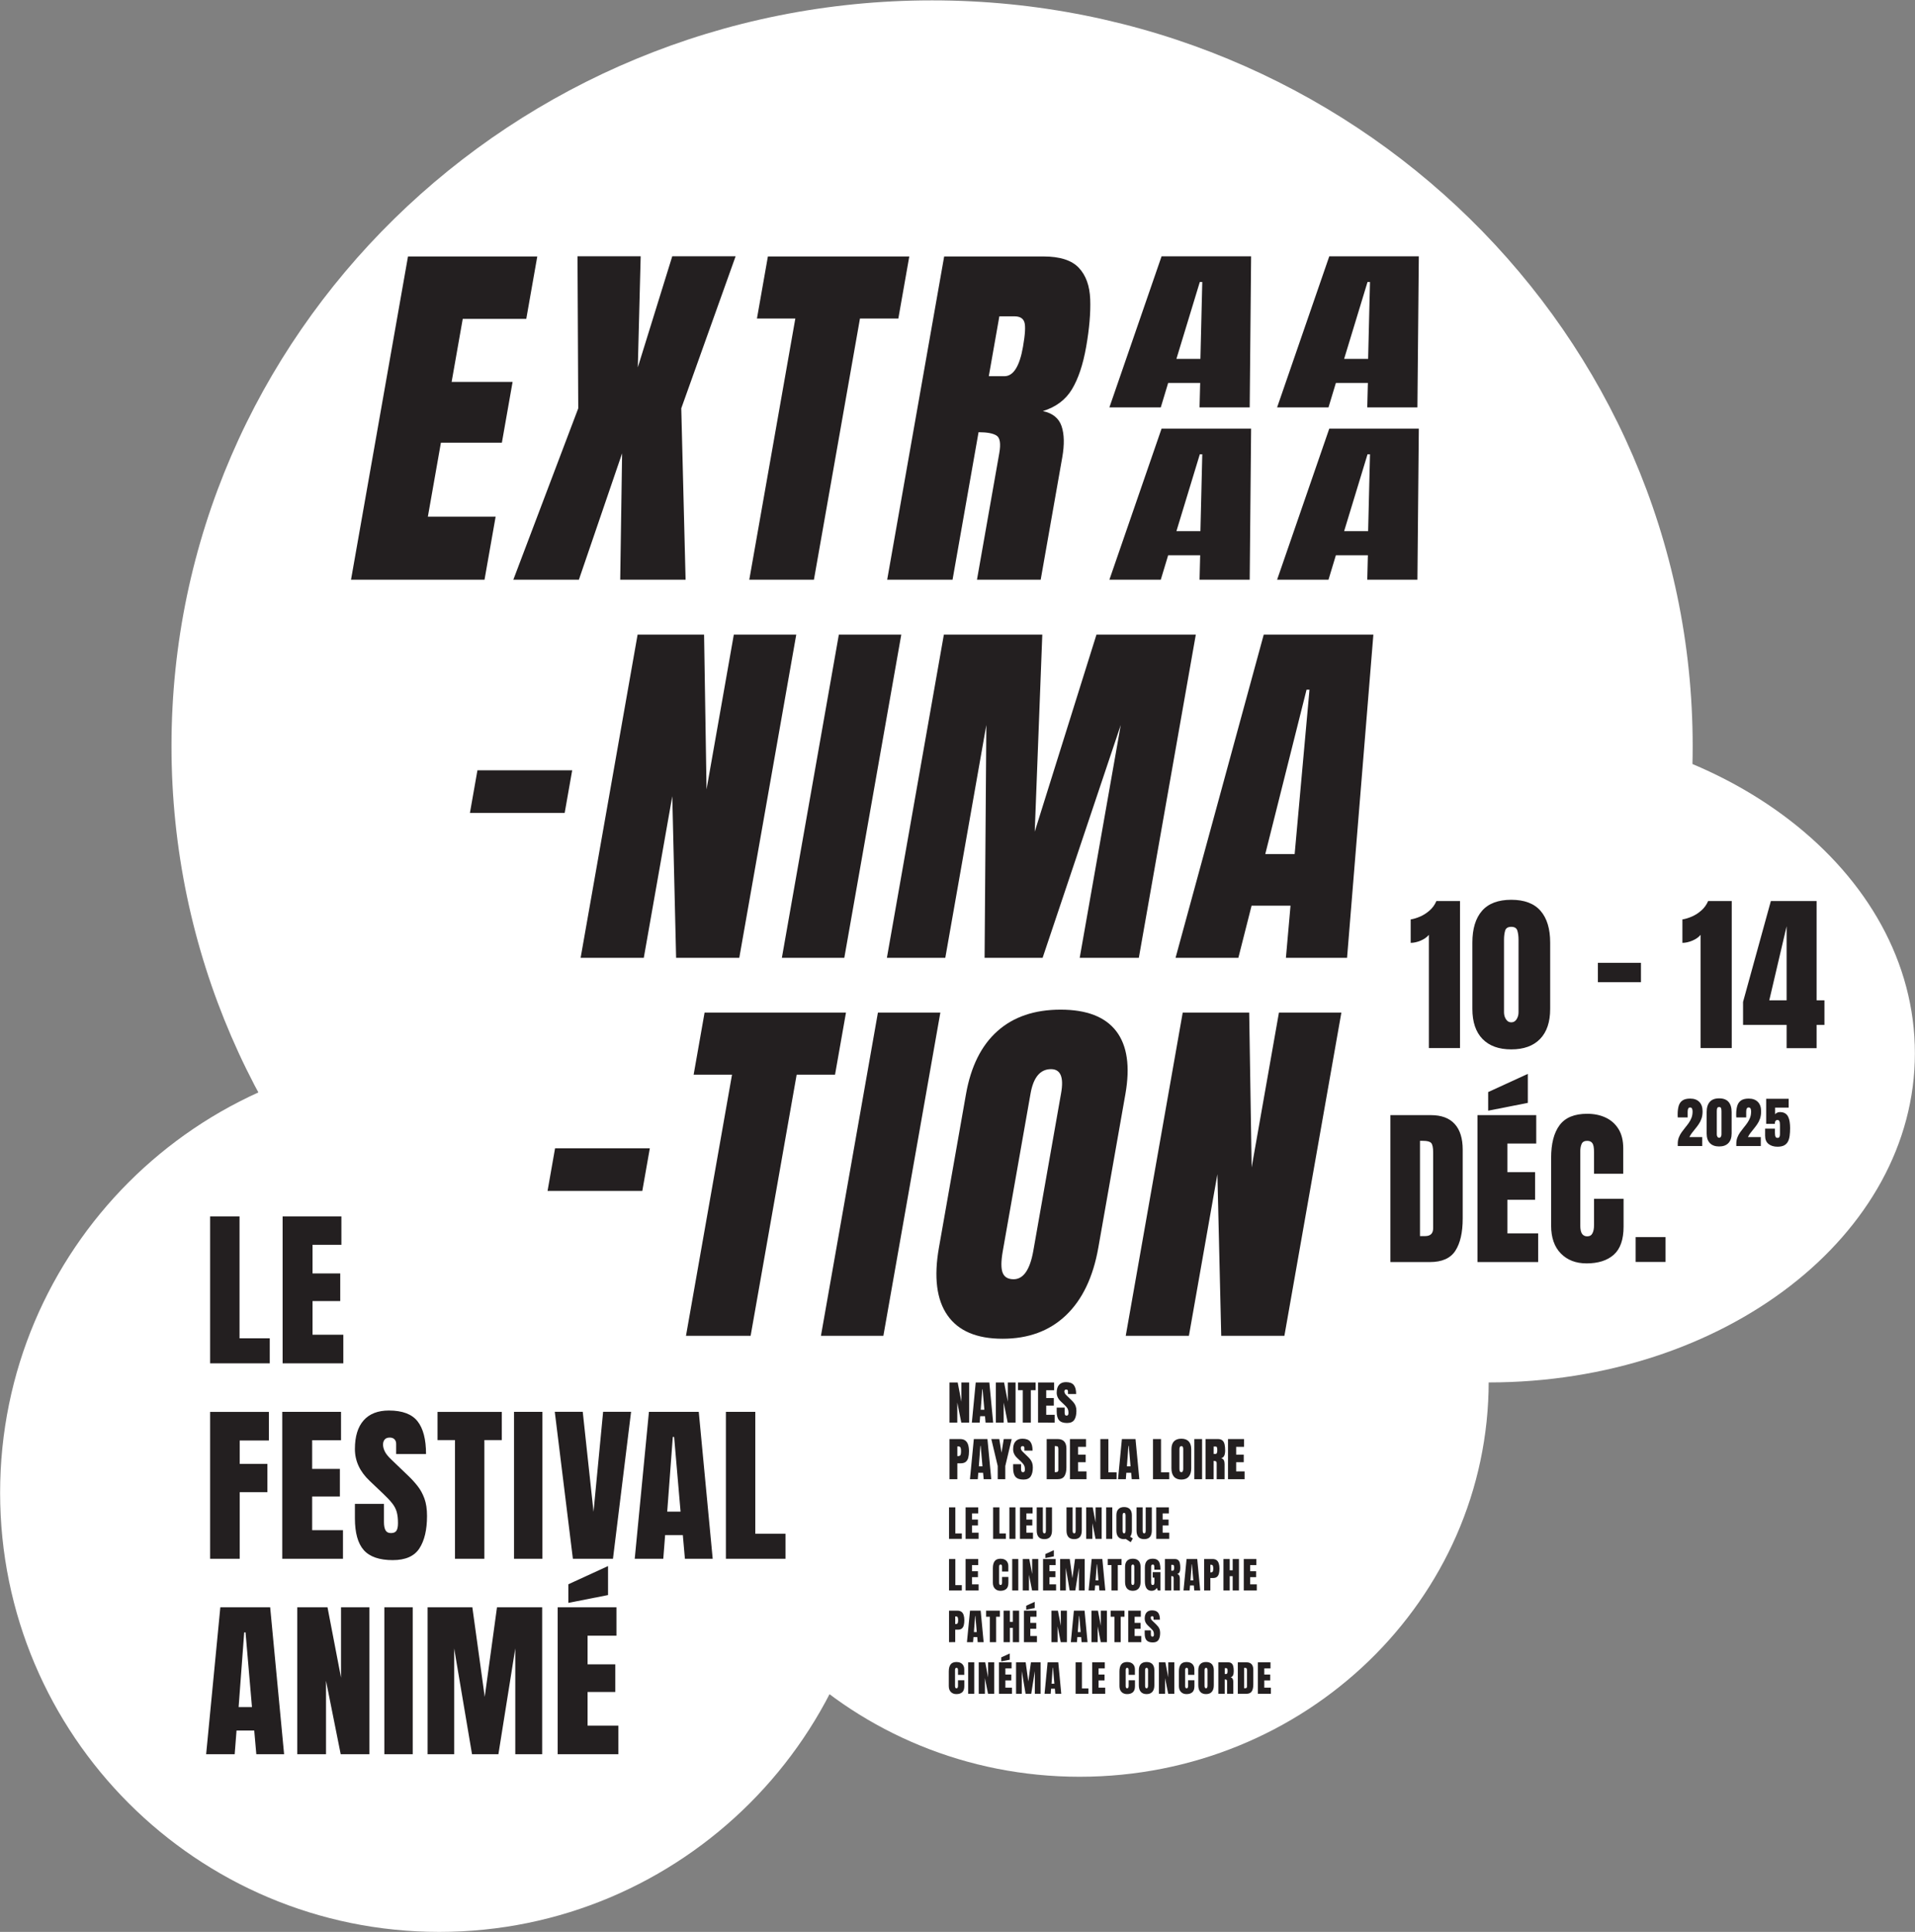
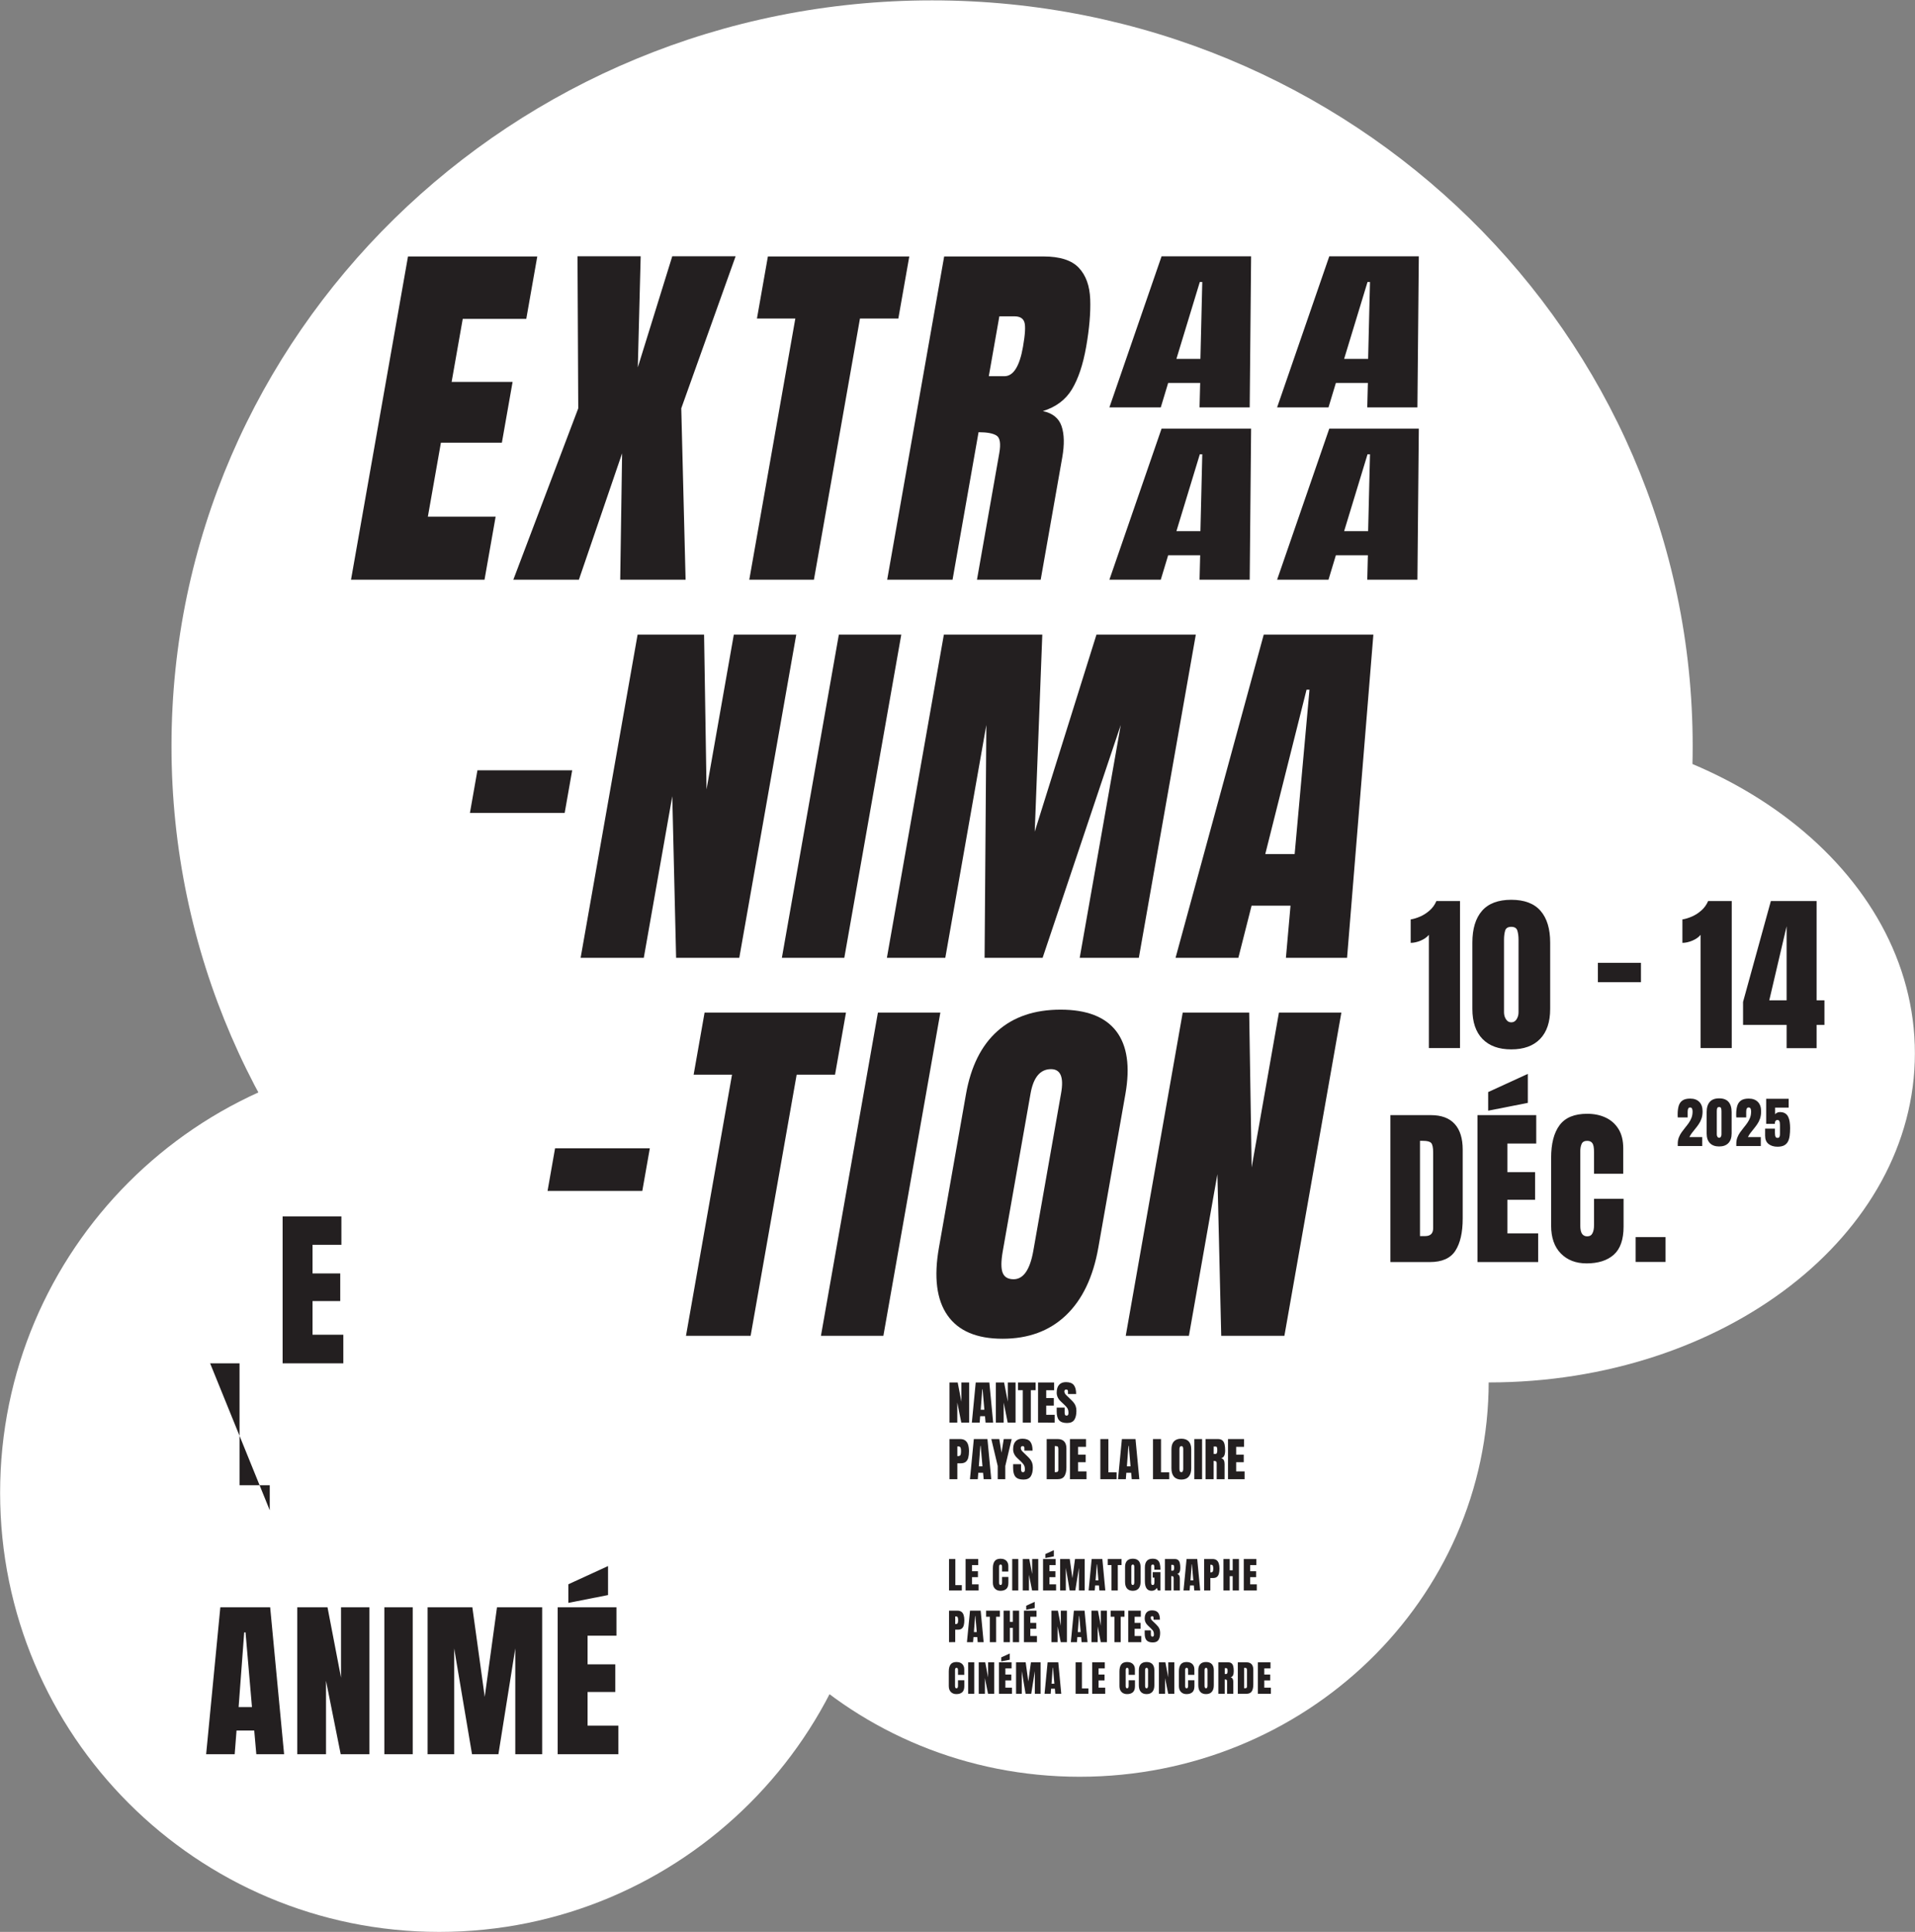
<svg xmlns="http://www.w3.org/2000/svg" xmlns:ns1="http://sodipodi.sourceforge.net/DTD/sodipodi-0.dtd" xmlns:ns2="http://www.inkscape.org/namespaces/inkscape" version="1.1" id="svg1" width="1017.456" height="1026.356" viewBox="0 0 1017.456 1026.356" ns1:docname="TITRE EXTRA.pdf" ns2:export-filename="TITRE EXTRA.svg" ns2:export-xdpi="96" ns2:export-ydpi="96">
  <rect x="0" y="0" width="1017.456" height="1026.356" fill="#808080" stroke="none" />
  <defs id="defs1">
    <clipPath clipPathUnits="userSpaceOnUse" id="clipPath3">
      <path d="M 0,0 H 850.394 V 907.087 H 0 Z" transform="translate(-216.249,-68.66)" id="path3" />
    </clipPath>
    <clipPath clipPathUnits="userSpaceOnUse" id="clipPath6">
      <path d="M 0,0 H 850.394 V 907.087 H 0 Z" transform="translate(-634.474,-287.598)" id="path6" />
    </clipPath>
    <clipPath clipPathUnits="userSpaceOnUse" id="clipPath20">
      <path d="M 0,0 H 850.394 V 907.087 H 0 Z" transform="matrix(1,0,-0.176,-1,-486.818,676.101)" id="path20" />
    </clipPath>
  </defs>
  <ns1:namedview id="namedview1" pagecolor="#ffffff" bordercolor="#000000" borderopacity="0.25" ns2:showpageshadow="2" ns2:pageopacity="0.0" ns2:pagecheckerboard="0" ns2:deskcolor="#d1d1d1" showgrid="false" />
  <g id="g1" ns2:groupmode="layer" ns2:label="1" transform="translate(-54.96,-91.546)">
    <g id="g2">
      <path id="path2" d="m 0,0 c 96.666,0 175.029,78.363 175.029,175.029 0,96.664 -78.363,175.028 -175.029,175.028 -96.666,0 -175.029,-78.364 -175.029,-175.028 C -175.029,78.363 -96.666,0 0,0" style="fill:#ffffff;fill-opacity:1;fill-rule:nonzero;stroke:none" transform="matrix(1.333,0,0,-1.333,288.332,1117.902)" clip-path="url(#clipPath3)" />
    </g>
    <path id="path4" d="M 0,0 C 167.429,0 303.157,133.062 303.157,297.199 303.157,461.34 167.429,594.4 0,594.4 -167.429,594.4 -303.156,461.34 -303.156,297.199 -303.156,133.062 -167.429,0 0,0" style="fill:#ffffff;fill-opacity:1;fill-rule:nonzero;stroke:none" transform="matrix(1.333,0,0,-1.333,550.183,884.08)" />
    <g id="g5">
      <path id="path5" d="m 0,0 c 93.799,0 169.838,58.738 169.838,131.195 0,72.457 -76.039,131.196 -169.838,131.196 -93.799,0 -169.838,-58.739 -169.838,-131.196 C -169.838,58.738 -93.799,0 0,0" style="fill:#ffffff;fill-opacity:1;fill-rule:nonzero;stroke:none" transform="matrix(1.333,0,0,-1.333,845.965,825.986)" clip-path="url(#clipPath6)" />
    </g>
    <g id="g6">
      <path id="path7" d="m 0,0 c 90.044,0 163.039,70.576 163.039,157.637 0,87.06 -72.995,157.636 -163.039,157.636 -90.044,0 -163.039,-70.576 -163.039,-157.636 C -163.039,70.576 -90.044,0 0,0" style="fill:#ffffff;fill-opacity:1;fill-rule:nonzero;stroke:none" transform="matrix(1.333,0,0,-1.333,628.581,1035.48)" />
    </g>
    <g id="g7">
      <path id="path8" d="M 8.086,4.421875e-4 V -45.117 c -0.797,0.955 -1.896,1.723 -3.293,2.309 -1.4,0.586 -2.719,0.879 -3.961,0.879 v -9.34 c 1.172,-0.179 2.432,-0.562 3.785,-1.148 1.359,-0.592 2.619,-1.406 3.785,-2.438 1.163,-1.031 2.057,-2.276 2.684,-3.738 h 9.41 V 4.421875e-4 Z M 40.928,0.528 c -4.945,0 -8.766,-1.383 -11.461,-4.148 C 26.771,-6.392 25.424,-10.388 25.424,-15.609 v -26.414 c 0,-5.499 1.277,-9.718 3.832,-12.656 2.561,-2.944 6.451,-4.418 11.672,-4.418 5.232,0 9.123,1.474 11.672,4.418 2.555,2.938 3.832,7.157 3.832,12.656 v 26.414 c 0,5.221 -1.345,9.217 -4.031,11.988 -2.681,2.766 -6.504,4.148 -11.473,4.148 z m 0,-10.781 c 0.905,0 1.611,-0.41 2.121,-1.23 0.516,-0.82 0.773,-1.737 0.773,-2.754 v -28.922 c 0,-1.374 -0.152,-2.578 -0.457,-3.609 -0.299,-1.031 -1.11,-1.547 -2.438,-1.547 -1.336,0 -2.153,0.516 -2.449,1.547 -0.299,1.031 -0.445,2.235 -0.445,3.609 v 28.922 c 0,1.017 0.258,1.934 0.773,2.754 0.521,0.82 1.23,1.23 2.121,1.23 z m 0,0" style="fill:#231f20;fill-opacity:1;fill-rule:nonzero;stroke:none" aria-label=" 10 " transform="matrix(1.333,0,0,1.333,803.356,648.347)" />
    </g>
    <g id="g8">
      <path id="path9" d="m 1.991,-26.25 v -7.723 H 19.159 v 7.723 z m 0,0" style="fill:#231f20;fill-opacity:1;fill-rule:nonzero;stroke:none" aria-label="- " transform="matrix(1.333,0,0,1.333,901.278,648.347)" />
    </g>
    <g id="g9">
      <path id="path10" d="M 8.087,4.421875e-4 V -45.117 c -0.797,0.955 -1.896,1.723 -3.293,2.309 -1.4,0.586 -2.719,0.879 -3.961,0.879 v -9.34 c 1.172,-0.179 2.432,-0.562 3.785,-1.148 1.359,-0.592 2.619,-1.406 3.785,-2.438 1.163,-1.031 2.057,-2.276 2.684,-3.738 h 9.41 V 4.421875e-4 Z M 42.373,0.036 V -9.246 H 25.006 v -9.152 l 11.086,-40.195 h 18.234 v 39.562 h 3.117 v 9.785 H 54.326 V 0.036 Z M 35.459,-19.031 h 6.914 v -29.52 z m 0,0" style="fill:#231f20;fill-opacity:1;fill-rule:nonzero;stroke:none" aria-label="14" transform="matrix(1.333,0,0,1.333,947.726,648.347)" />
    </g>
    <g id="g10">
      <path id="path11" d="M 2.588,2.96875e-4 V -58.558 H 18.702 c 4.21,0 7.377,1.172 9.504,3.516 2.133,2.338 3.199,5.754 3.199,10.254 v 27.422 c 0,5.549 -0.973,9.829 -2.918,12.844 C 26.547,-1.506 23.155,2.96875e-4 18.303,2.96875e-4 Z M 14.377,-10.347 h 2.027 c 2.147,0 3.223,-1.043 3.223,-3.129 v -30.211 c 0,-1.951 -0.264,-3.211 -0.785,-3.773 -0.516,-0.568 -1.576,-0.855 -3.176,-0.855 H 14.377 Z M 37.288,2.96875e-4 V -58.558 h 23.426 v 11.309 H 49.206 v 11.414 h 11.051 v 11.016 H 49.206 v 13.406 h 12.281 V 2.96875e-4 Z M 41.553,-60.328 v -7.418 l 15.809,-7.254 v 11.555 z M 80.758,0.528 c -4.242,0 -7.658,-1.315 -10.242,-3.949 -2.578,-2.64 -3.867,-6.334 -3.867,-11.086 v -27.023 c 0,-5.672 1.125,-10.014 3.375,-13.031 2.25,-3.023 5.912,-4.535 10.992,-4.535 2.771,0 5.241,0.513 7.406,1.535 2.162,1.025 3.867,2.552 5.109,4.582 1.242,2.024 1.863,4.579 1.863,7.664 v 10.113 H 83.747 v -8.648 c 0,-1.758 -0.223,-2.941 -0.668,-3.551 -0.439,-0.609 -1.125,-0.914 -2.062,-0.914 -1.087,0 -1.816,0.396 -2.191,1.184 -0.375,0.791 -0.562,1.837 -0.562,3.141 v 29.32 c 0,1.617 0.237,2.76 0.715,3.422 0.475,0.665 1.154,0.996 2.039,0.996 0.999,0 1.702,-0.41 2.109,-1.23 0.413,-0.82 0.621,-1.881 0.621,-3.188 v -10.547 h 11.777 v 11.074 c 0,5.15 -1.298,8.883 -3.891,11.203 -2.596,2.314 -6.22,3.469 -10.875,3.469 z m 19.579,-0.562 V -9.949 h 11.918 v 9.914 z m 0,0" style="fill:#231f20;fill-opacity:1;fill-rule:nonzero;stroke:none" aria-label="DÉC. " transform="matrix(1.333,0,0,1.333,790.244,762.039)" />
    </g>
    <g id="g11">
      <path id="path12" d="M 0.667,-7.609375e-4 V -0.903 c 0,-0.929 0.144,-1.764 0.434,-2.508 0.287,-0.75 0.659,-1.441 1.113,-2.074 0.451,-0.639 0.932,-1.269 1.441,-1.887 0.492,-0.592 0.961,-1.207 1.406,-1.84 0.445,-0.633 0.809,-1.315 1.09,-2.051 0.281,-0.741 0.422,-1.573 0.422,-2.496 0,-0.437 -0.067,-0.812 -0.199,-1.125 -0.135,-0.319 -0.404,-0.48 -0.809,-0.48 -0.633,0 -0.949,0.56 -0.949,1.676 v 2.297 H 0.667 c -0.009,-0.164 -0.021,-0.346 -0.035,-0.551 -0.009,-0.211 -0.012,-0.41 -0.012,-0.598 0,-1.359 0.141,-2.511 0.422,-3.457 0.287,-0.943 0.791,-1.664 1.512,-2.156 0.727,-0.498 1.746,-0.75 3.059,-0.75 1.562,0 2.777,0.442 3.645,1.324 0.867,0.876 1.301,2.127 1.301,3.75 0,1.102 -0.146,2.071 -0.434,2.906 -0.281,0.829 -0.662,1.582 -1.137,2.262 -0.469,0.68 -0.984,1.359 -1.547,2.039 -0.398,0.478 -0.785,0.967 -1.16,1.465 -0.375,0.501 -0.703,1.037 -0.984,1.605 H 10.429 V -7.609375e-4 Z M 17.167,0.175 c -1.594,0 -2.824,-0.445 -3.691,-1.336 -0.861,-0.896 -1.289,-2.183 -1.289,-3.855 V -13.512 c 0,-1.764 0.41,-3.12 1.23,-4.066 0.82,-0.943 2.068,-1.418 3.75,-1.418 1.679,0 2.93,0.475 3.75,1.418 0.82,0.946 1.23,2.303 1.23,4.066 v 8.496 c 0,1.673 -0.434,2.959 -1.301,3.855 -0.861,0.891 -2.086,1.336 -3.68,1.336 z m 0,-3.469 c 0.287,0 0.516,-0.132 0.68,-0.398 0.164,-0.264 0.246,-0.562 0.246,-0.891 v -9.293 c 0,-0.437 -0.047,-0.82 -0.141,-1.148 -0.094,-0.334 -0.357,-0.504 -0.785,-0.504 -0.431,0 -0.697,0.17 -0.797,0.504 -0.094,0.328 -0.141,0.712 -0.141,1.148 v 9.293 c 0,0.328 0.082,0.627 0.246,0.891 0.17,0.267 0.401,0.398 0.691,0.398 z m 6.832,3.293 V -0.903 c 0,-0.929 0.144,-1.764 0.434,-2.508 0.287,-0.75 0.659,-1.441 1.113,-2.074 0.451,-0.639 0.932,-1.269 1.441,-1.887 0.492,-0.592 0.961,-1.207 1.406,-1.84 0.445,-0.633 0.809,-1.315 1.09,-2.051 0.281,-0.741 0.422,-1.573 0.422,-2.496 0,-0.437 -0.067,-0.812 -0.199,-1.125 -0.135,-0.319 -0.404,-0.48 -0.809,-0.48 -0.633,0 -0.949,0.56 -0.949,1.676 v 2.297 h -3.949 c -0.009,-0.164 -0.021,-0.346 -0.035,-0.551 -0.009,-0.211 -0.012,-0.41 -0.012,-0.598 0,-1.359 0.141,-2.511 0.422,-3.457 0.287,-0.943 0.791,-1.664 1.512,-2.156 0.727,-0.498 1.746,-0.75 3.059,-0.75 1.562,0 2.777,0.442 3.645,1.324 0.867,0.876 1.301,2.127 1.301,3.75 0,1.102 -0.146,2.071 -0.434,2.906 -0.281,0.829 -0.662,1.582 -1.137,2.262 -0.469,0.68 -0.984,1.359 -1.547,2.039 -0.398,0.478 -0.785,0.967 -1.16,1.465 -0.375,0.501 -0.703,1.037 -0.984,1.605 h 5.133 V -7.609375e-4 Z M 40.409,0.269 c -1.447,0 -2.631,-0.357 -3.551,-1.078 C 35.944,-1.527 35.487,-2.626 35.487,-4.102 v -2.812 h 3.914 v 1.617 c 0,0.337 0.018,0.662 0.059,0.973 0.038,0.313 0.129,0.571 0.27,0.773 0.146,0.205 0.375,0.305 0.68,0.305 0.404,0 0.671,-0.135 0.797,-0.41 0.132,-0.281 0.199,-0.633 0.199,-1.055 v -3.703 c 0,-0.305 -0.021,-0.604 -0.059,-0.902 -0.041,-0.305 -0.129,-0.554 -0.27,-0.75 -0.135,-0.202 -0.349,-0.305 -0.645,-0.305 -0.721,0 -1.078,0.516 -1.078,1.547 H 35.909 V -18.833 h 8.965 v 3.527 h -5.402 v 2.648 c 0.188,-0.226 0.437,-0.425 0.75,-0.598 0.319,-0.179 0.694,-0.27 1.125,-0.27 0.858,0 1.553,0.164 2.086,0.492 0.539,0.328 0.952,0.785 1.242,1.371 0.287,0.586 0.486,1.266 0.598,2.039 0.117,0.768 0.176,1.591 0.176,2.473 0,1.134 -0.064,2.156 -0.188,3.07 -0.117,0.908 -0.349,1.685 -0.691,2.332 -0.346,0.65 -0.853,1.148 -1.523,1.5 -0.665,0.343 -1.544,0.516 -2.637,0.516 z m 0,0" style="fill:#231f20;fill-opacity:1;fill-rule:nonzero;stroke:none" aria-label="2025" transform="matrix(1.333,0,0,1.333,945.477,700.388)" />
    </g>
    <g id="g12">
-       <path id="path13" d="M 0.55,-5.765625e-4 V -12.551 H 3.069 v 10.406 h 2.578 v 2.145 z m 6.601,0 V -12.551 h 5.027 v 2.426 H 9.705 v 2.449 h 2.367 v 2.355 H 9.705 v 2.871 h 2.637 v 2.449 z m 10.966,0 V -12.551 h 2.52 v 10.406 h 2.578 v 2.145 z m 6.492,0 V -12.551 H 27.034 V -5.765625e-4 Z m 4.216,0 V -12.551 h 5.027 v 2.426 h -2.473 v 2.449 h 2.367 v 2.355 h -2.367 v 2.871 h 2.637 V -5.765625e-4 Z M 38.548,0.117 c -1.049,0 -1.816,-0.293 -2.309,-0.879 C 35.747,-1.354 35.501,-2.221 35.501,-3.364 v -9.188 h 2.438 v 9.094 c 0,0.211 0.012,0.416 0.035,0.609 0.023,0.188 0.076,0.346 0.164,0.469 0.085,0.126 0.223,0.188 0.41,0.188 0.193,0 0.334,-0.059 0.422,-0.176 0.085,-0.123 0.135,-0.284 0.152,-0.48 0.023,-0.193 0.035,-0.398 0.035,-0.609 v -9.094 h 2.438 v 9.188 c 0,1.143 -0.246,2.01 -0.738,2.602 -0.492,0.586 -1.263,0.879 -2.309,0.879 z m 11.871,0 c -1.049,0 -1.816,-0.293 -2.309,-0.879 C 47.618,-1.354 47.372,-2.221 47.372,-3.364 v -9.188 h 2.438 v 9.094 c 0,0.211 0.012,0.416 0.035,0.609 0.023,0.188 0.076,0.346 0.164,0.469 0.085,0.126 0.223,0.188 0.41,0.188 0.193,0 0.334,-0.059 0.422,-0.176 0.085,-0.123 0.135,-0.284 0.152,-0.48 0.023,-0.193 0.035,-0.398 0.035,-0.609 v -9.094 h 2.438 v 9.188 c 0,1.143 -0.246,2.01 -0.738,2.602 -0.492,0.586 -1.263,0.879 -2.309,0.879 z M 55.229,-5.765625e-4 V -12.551 h 2.59 l 1.148,6.012 v -6.012 h 2.426 V -5.765625e-4 H 58.944 L 57.69,-6.27 v 6.27 z m 7.969,0 V -12.551 h 2.426 V -5.765625e-4 Z M 72.969,1.335 70.965,0.023 c -0.229,0.062 -0.463,0.094 -0.703,0.094 -0.979,0 -1.723,-0.287 -2.238,-0.867 C 67.508,-1.337 67.25,-2.183 67.25,-3.294 v -6.07 c 0,-1.078 0.264,-1.898 0.797,-2.461 0.53,-0.562 1.295,-0.844 2.297,-0.844 0.999,0 1.764,0.281 2.297,0.844 0.53,0.562 0.797,1.383 0.797,2.461 v 6.07 c 0,1.04 -0.234,1.857 -0.703,2.449 l 1.078,0.68 z m -2.625,-3.527 c 0.179,0 0.308,-0.064 0.387,-0.199 0.076,-0.132 0.129,-0.296 0.152,-0.492 0.023,-0.193 0.035,-0.381 0.035,-0.562 v -5.871 c 0,-0.264 -0.041,-0.504 -0.117,-0.715 -0.07,-0.211 -0.229,-0.316 -0.469,-0.316 -0.252,0 -0.416,0.105 -0.492,0.316 -0.07,0.205 -0.105,0.439 -0.105,0.703 v 5.93 c 0,0.164 0.006,0.34 0.023,0.527 0.023,0.188 0.076,0.349 0.164,0.48 0.085,0.135 0.226,0.199 0.422,0.199 z m 7.986,2.309 c -1.049,0 -1.816,-0.293 -2.309,-0.879 C 75.529,-1.354 75.283,-2.221 75.283,-3.364 v -9.188 h 2.438 v 9.094 c 0,0.211 0.012,0.416 0.035,0.609 0.023,0.188 0.076,0.346 0.164,0.469 0.085,0.126 0.223,0.188 0.41,0.188 0.193,0 0.334,-0.059 0.422,-0.176 0.085,-0.123 0.135,-0.284 0.152,-0.48 0.023,-0.193 0.035,-0.398 0.035,-0.609 v -9.094 h 2.438 v 9.188 c 0,1.143 -0.246,2.01 -0.738,2.602 -0.492,0.586 -1.263,0.879 -2.309,0.879 z M 83.14,-5.765625e-4 V -12.551 h 5.027 v 2.426 h -2.473 v 2.449 h 2.367 v 2.355 h -2.367 v 2.871 h 2.637 v 2.449 z m 0,0" style="fill:#231f20;fill-opacity:1;fill-rule:nonzero;stroke:none" aria-label="LE LIEU UNIQUE" transform="matrix(1.333,0,0,1.333,558.451,909.083)" />
-     </g>
+       </g>
    <g id="g13">
      <path id="path14" d="M 0.55,0.001 V -12.549 H 3.069 v 10.406 h 2.578 v 2.145 z m 6.601,0 V -12.549 h 5.027 v 2.426 H 9.705 v 2.449 h 2.367 v 2.355 H 9.705 v 2.871 h 2.637 v 2.449 z m 13.896,0.117 c -0.908,0 -1.638,-0.281 -2.191,-0.844 C 18.298,-1.294 18.022,-2.088 18.022,-3.104 v -5.789 c 0,-1.219 0.237,-2.15 0.715,-2.801 0.483,-0.647 1.271,-0.973 2.367,-0.973 0.592,0 1.119,0.111 1.582,0.328 0.46,0.22 0.823,0.548 1.09,0.984 0.272,0.439 0.41,0.984 0.41,1.641 v 2.168 H 21.69 v -1.852 c 0,-0.375 -0.053,-0.624 -0.152,-0.75 -0.094,-0.132 -0.24,-0.199 -0.434,-0.199 -0.234,0 -0.396,0.088 -0.48,0.258 -0.079,0.164 -0.117,0.387 -0.117,0.668 v 6.281 c 0,0.346 0.05,0.592 0.152,0.738 0.1,0.141 0.249,0.211 0.445,0.211 0.211,0 0.357,-0.085 0.445,-0.258 0.094,-0.179 0.141,-0.41 0.141,-0.691 v -2.262 h 2.52 v 2.367 c 0,1.11 -0.278,1.916 -0.832,2.414 -0.557,0.492 -1.333,0.738 -2.332,0.738 z m 4.688,-0.117 V -12.549 H 28.159 V 0.001 Z m 4.216,0 V -12.549 h 2.59 l 1.148,6.012 v -6.012 h 2.426 V 0.001 H 33.664 L 32.41,-6.268 v 6.27 z m 8.074,0 V -12.549 h 5.027 v 2.426 h -2.473 v 2.449 h 2.367 v 2.355 h -2.367 v 2.871 h 2.637 V 0.001 Z M 38.937,-12.924 v -1.594 l 3.387,-1.547 v 2.473 z M 44.835,0.001 V -12.549 h 3.832 l 1.055,7.652 1.043,-7.652 h 3.855 V 0.001 H 52.323 V -9.034 l -1.441,9.035 h -2.25 L 47.108,-9.034 v 9.035 z m 11.355,0 1.219,-12.551 h 4.254 L 62.846,0.001 H 60.479 L 60.304,-2.026 H 58.792 L 58.628,0.001 Z m 2.777,-4.031 h 1.137 l -0.551,-6.375 h -0.105 z m 6.346,4.031 V -10.135 h -1.488 v -2.414 h 5.496 v 2.414 h -1.5 V 0.001 Z m 8.496,0.117 c -1.002,0 -1.767,-0.299 -2.297,-0.902 C 70.979,-1.393 70.716,-2.272 70.716,-3.421 v -5.965 c 0,-1.069 0.261,-1.881 0.785,-2.438 0.521,-0.562 1.292,-0.844 2.309,-0.844 1.014,0 1.784,0.281 2.309,0.844 0.521,0.557 0.785,1.368 0.785,2.438 v 5.965 c 0,1.148 -0.267,2.027 -0.797,2.637 -0.533,0.604 -1.298,0.902 -2.297,0.902 z m 0.023,-2.309 c 0.375,0 0.562,-0.369 0.562,-1.113 v -6.117 c 0,-0.615 -0.185,-0.926 -0.551,-0.926 -0.422,0 -0.633,0.316 -0.633,0.949 v 6.117 c 0,0.384 0.047,0.662 0.141,0.832 0.1,0.173 0.261,0.258 0.48,0.258 z m 7.468,2.309 c -1.79,0 -2.684,-1.283 -2.684,-3.855 v -5.414 c 0,-2.344 1.025,-3.516 3.082,-3.516 0.844,0 1.491,0.173 1.945,0.516 0.451,0.337 0.762,0.832 0.926,1.488 0.17,0.65 0.258,1.441 0.258,2.379 H 82.379 v -1.113 c 0,-0.272 -0.041,-0.498 -0.117,-0.68 -0.07,-0.179 -0.22,-0.27 -0.445,-0.27 -0.299,0 -0.492,0.1 -0.586,0.293 -0.088,0.188 -0.129,0.398 -0.129,0.633 v 6.082 c 0,0.337 0.041,0.615 0.129,0.832 0.085,0.211 0.258,0.316 0.516,0.316 0.264,0 0.439,-0.105 0.527,-0.316 0.094,-0.217 0.141,-0.498 0.141,-0.844 v -1.793 h -0.68 v -2.168 h 3.07 V 0.001 H 83.797 L 83.375,-1.053 c -0.439,0.782 -1.131,1.172 -2.074,1.172 z M 86.595,0.001 V -12.549 h 3.855 c 0.639,0 1.125,0.149 1.453,0.445 0.328,0.29 0.545,0.7 0.656,1.23 0.117,0.524 0.176,1.137 0.176,1.84 0,0.688 -0.091,1.236 -0.27,1.641 -0.173,0.407 -0.498,0.688 -0.973,0.844 0.39,0.088 0.662,0.287 0.82,0.598 0.164,0.313 0.246,0.715 0.246,1.207 V 0.001 H 90.087 V -4.909 c 0,-0.366 -0.076,-0.592 -0.223,-0.68 -0.149,-0.094 -0.393,-0.141 -0.727,-0.141 v 5.73 z m 2.555,-7.898 h 0.609 c 0.343,0 0.516,-0.378 0.516,-1.137 0,-0.492 -0.041,-0.812 -0.117,-0.961 -0.07,-0.146 -0.211,-0.223 -0.422,-0.223 h -0.586 z m 4.863,7.898 1.219,-12.551 h 4.254 L 100.669,0.001 H 98.302 L 98.126,-2.026 H 96.614 L 96.45,0.001 Z M 96.79,-4.03 h 1.137 l -0.551,-6.375 h -0.105 z m 5.449,4.031 V -12.549 h 3.316 c 0.694,0 1.245,0.158 1.652,0.469 0.404,0.305 0.694,0.744 0.867,1.312 0.179,0.571 0.27,1.251 0.27,2.039 0,0.768 -0.076,1.43 -0.223,1.992 -0.141,0.562 -0.404,1.002 -0.785,1.312 -0.375,0.305 -0.911,0.457 -1.605,0.457 h -1.02 v 4.969 z m 2.473,-7.219 h 0.141 c 0.469,0 0.753,-0.129 0.855,-0.387 0.108,-0.264 0.164,-0.65 0.164,-1.16 0,-0.475 -0.056,-0.844 -0.164,-1.102 -0.103,-0.258 -0.34,-0.387 -0.715,-0.387 h -0.281 z m 5.221,7.219 V -12.549 h 2.496 v 4.488 h 1.184 v -4.488 h 2.496 V 0.001 H 113.612 V -5.694 h -1.184 v 5.695 z m 8.092,0 V -12.549 h 5.027 v 2.426 h -2.473 v 2.449 h 2.367 v 2.355 h -2.367 v 2.871 h 2.637 v 2.449 z m 0,0" style="fill:#231f20;fill-opacity:1;fill-rule:nonzero;stroke:none" aria-label="LE CINÉMATOGRAPHE" transform="matrix(1.333,0,0,1.333,558.451,936.526)" />
    </g>
    <g id="g14">
      <path id="path15" d="M 0.55,2.625e-4 V -12.551 H 3.866 c 0.694,0 1.245,0.158 1.652,0.469 0.404,0.305 0.694,0.744 0.867,1.312 0.179,0.571 0.27,1.251 0.27,2.039 0,0.768 -0.076,1.43 -0.223,1.992 -0.141,0.562 -0.404,1.002 -0.785,1.312 -0.375,0.305 -0.911,0.457 -1.605,0.457 H 3.022 v 4.969 z m 2.473,-7.219 h 0.141 c 0.469,0 0.753,-0.129 0.855,-0.387 0.108,-0.264 0.164,-0.65 0.164,-1.16 0,-0.475 -0.056,-0.844 -0.164,-1.102 -0.103,-0.258 -0.34,-0.387 -0.715,-0.387 h -0.281 z m 4.67,7.219 1.219,-12.551 H 13.165 L 14.348,2.625e-4 H 11.981 L 11.805,-2.027 H 10.294 L 10.13,2.625e-4 Z m 2.777,-4.031 h 1.137 l -0.551,-6.375 h -0.105 z m 6.346,4.031 V -10.136 h -1.488 v -2.414 h 5.496 v 2.414 h -1.5 V 2.625e-4 Z m 5.496,0 V -12.551 h 2.496 v 4.488 h 1.184 v -4.488 h 2.496 V 2.625e-4 H 25.991 V -5.695 H 24.807 V 2.625e-4 Z m 8.089,0 V -12.551 h 5.027 v 2.426 h -2.473 v 2.449 h 2.367 V -5.32 h -2.367 v 2.871 h 2.637 V 2.625e-4 Z m 0.914,-12.926 v -1.594 l 3.387,-1.547 v 2.473 z M 41.366,2.625e-4 V -12.551 h 2.59 l 1.148,6.012 v -6.012 h 2.426 V 2.625e-4 H 45.081 L 43.827,-6.269 V 2.625e-4 Z m 7.734,0 1.219,-12.551 h 4.254 L 55.757,2.625e-4 H 53.389 L 53.214,-2.027 H 51.702 L 51.538,2.625e-4 Z m 2.777,-4.031 h 1.137 l -0.551,-6.375 h -0.105 z m 5.446,4.031 V -12.551 h 2.59 l 1.148,6.012 v -6.012 h 2.426 V 2.625e-4 H 61.039 L 59.785,-6.269 V 2.625e-4 Z m 9.152,0 V -10.136 h -1.488 v -2.414 h 5.496 v 2.414 h -1.5 V 2.625e-4 Z m 5.499,0 V -12.551 h 5.027 v 2.426 h -2.473 v 2.449 h 2.367 V -5.32 h -2.367 v 2.871 h 2.637 V 2.625e-4 Z M 81.775,0.117 c -1.148,0 -1.978,-0.284 -2.484,-0.855 -0.501,-0.568 -0.75,-1.479 -0.75,-2.73 v -1.219 h 2.473 v 1.57 c 0,0.29 0.041,0.516 0.129,0.68 0.094,0.164 0.249,0.246 0.469,0.246 0.226,0 0.381,-0.064 0.469,-0.199 0.085,-0.132 0.129,-0.352 0.129,-0.656 0,-0.39 -0.041,-0.715 -0.117,-0.973 -0.07,-0.258 -0.199,-0.504 -0.387,-0.738 -0.188,-0.234 -0.451,-0.507 -0.785,-0.82 l -1.125,-1.078 c -0.838,-0.788 -1.254,-1.693 -1.254,-2.719 0,-1.069 0.246,-1.887 0.738,-2.449 0.498,-0.562 1.219,-0.844 2.156,-0.844 1.148,0 1.963,0.311 2.449,0.926 0.483,0.609 0.727,1.541 0.727,2.789 h -2.555 v -0.855 c 0,-0.17 -0.053,-0.305 -0.152,-0.398 -0.094,-0.094 -0.223,-0.141 -0.387,-0.141 -0.205,0 -0.352,0.056 -0.445,0.164 -0.088,0.111 -0.129,0.255 -0.129,0.434 0,0.173 0.047,0.363 0.141,0.574 0.094,0.205 0.281,0.439 0.562,0.703 l 1.441,1.383 c 0.287,0.281 0.554,0.574 0.797,0.879 0.24,0.305 0.437,0.662 0.586,1.066 0.146,0.407 0.223,0.902 0.223,1.488 0,1.181 -0.22,2.106 -0.656,2.777 C 83.606,-0.214 82.853,0.117 81.775,0.117 Z m 0,0" style="fill:#231f20;fill-opacity:1;fill-rule:nonzero;stroke:none" aria-label="PATHÉ NANTES" transform="matrix(1.333,0,0,1.333,558.451,963.968)" />
    </g>
    <g id="g15">
      <path id="path16" d="m 3.479,0.116 c -0.908,0 -1.638,-0.281 -2.191,-0.844 C 0.731,-1.296 0.456,-2.09 0.456,-3.106 v -5.789 c 0,-1.219 0.237,-2.15 0.715,-2.801 0.483,-0.647 1.271,-0.973 2.367,-0.973 0.592,0 1.119,0.111 1.582,0.328 0.46,0.22 0.823,0.548 1.09,0.984 0.272,0.439 0.41,0.984 0.41,1.641 v 2.168 H 4.124 v -1.852 c 0,-0.375 -0.053,-0.624 -0.152,-0.75 -0.094,-0.132 -0.24,-0.199 -0.434,-0.199 -0.234,0 -0.396,0.088 -0.48,0.258 -0.079,0.164 -0.117,0.387 -0.117,0.668 v 6.281 c 0,0.346 0.05,0.592 0.152,0.738 0.1,0.141 0.249,0.211 0.445,0.211 0.211,0 0.357,-0.085 0.445,-0.258 0.094,-0.179 0.141,-0.41 0.141,-0.691 v -2.262 h 2.52 v 2.367 c 0,1.11 -0.278,1.916 -0.832,2.414 -0.557,0.492 -1.333,0.738 -2.332,0.738 z M 8.17,-7.828125e-4 V -12.552 H 10.595 V -7.828125e-4 Z m 4.216,0 V -12.552 h 2.59 l 1.148,6.012 v -6.012 h 2.426 V -7.828125e-4 H 16.1 L 14.846,-6.27 v 6.27 z m 8.074,0 V -12.552 h 5.027 v 2.426 h -2.473 v 2.449 h 2.367 v 2.355 h -2.367 v 2.871 h 2.637 V -7.828125e-4 Z M 21.374,-12.927 v -1.594 l 3.387,-1.547 v 2.473 z M 27.271,-7.828125e-4 V -12.552 h 3.832 l 1.055,7.652 1.043,-7.652 h 3.855 V -7.828125e-4 H 34.76 V -9.036 L 33.318,-7.828125e-4 h -2.25 L 29.545,-9.036 v 9.035 z m 11.355,0 L 39.845,-12.552 H 44.099 L 45.283,-7.828125e-4 H 42.916 L 42.74,-2.028 H 41.228 L 41.064,-7.828125e-4 Z M 41.404,-4.032 h 1.137 l -0.551,-6.375 h -0.105 z m 9.604,4.031 V -12.552 h 2.52 v 10.406 h 2.578 v 2.145 z m 6.601,0 V -12.552 h 5.027 v 2.426 h -2.473 v 2.449 h 2.367 v 2.355 h -2.367 v 2.871 h 2.637 V -7.828125e-4 Z M 71.501,0.116 c -0.908,0 -1.638,-0.281 -2.191,-0.844 C 68.753,-1.296 68.477,-2.09 68.477,-3.106 v -5.789 c 0,-1.219 0.237,-2.15 0.715,-2.801 0.483,-0.647 1.271,-0.973 2.367,-0.973 0.592,0 1.119,0.111 1.582,0.328 0.46,0.22 0.823,0.548 1.09,0.984 0.272,0.439 0.41,0.984 0.41,1.641 v 2.168 h -2.496 v -1.852 c 0,-0.375 -0.053,-0.624 -0.152,-0.75 -0.094,-0.132 -0.24,-0.199 -0.434,-0.199 -0.234,0 -0.396,0.088 -0.48,0.258 -0.079,0.164 -0.117,0.387 -0.117,0.668 v 6.281 c 0,0.346 0.05,0.592 0.152,0.738 0.1,0.141 0.249,0.211 0.445,0.211 0.211,0 0.357,-0.085 0.445,-0.258 0.094,-0.179 0.141,-0.41 0.141,-0.691 v -2.262 h 2.52 v 2.367 c 0,1.11 -0.278,1.916 -0.832,2.414 -0.557,0.492 -1.333,0.738 -2.332,0.738 z m 7.796,0 c -1.002,0 -1.767,-0.299 -2.297,-0.902 C 76.467,-1.395 76.203,-2.274 76.203,-3.423 v -5.965 c 0,-1.069 0.261,-1.881 0.785,-2.438 0.521,-0.562 1.292,-0.844 2.309,-0.844 1.014,0 1.784,0.281 2.309,0.844 0.521,0.557 0.785,1.368 0.785,2.438 v 5.965 c 0,1.148 -0.267,2.027 -0.797,2.637 -0.533,0.604 -1.298,0.902 -2.297,0.902 z m 0.023,-2.309 c 0.375,0 0.562,-0.369 0.562,-1.113 v -6.117 c 0,-0.615 -0.185,-0.926 -0.551,-0.926 -0.422,0 -0.633,0.316 -0.633,0.949 v 6.117 c 0,0.384 0.047,0.662 0.141,0.832 0.1,0.173 0.261,0.258 0.48,0.258 z m 4.875,2.191 V -12.552 h 2.59 l 1.148,6.012 v -6.012 h 2.426 V -7.828125e-4 H 87.91 L 86.656,-6.27 V -7.828125e-4 Z M 95.199,0.116 c -0.908,0 -1.638,-0.281 -2.191,-0.844 C 92.451,-1.296 92.176,-2.09 92.176,-3.106 v -5.789 c 0,-1.219 0.237,-2.15 0.715,-2.801 0.483,-0.647 1.271,-0.973 2.367,-0.973 0.592,0 1.119,0.111 1.582,0.328 0.46,0.22 0.823,0.548 1.09,0.984 0.272,0.439 0.41,0.984 0.41,1.641 v 2.168 h -2.496 v -1.852 c 0,-0.375 -0.053,-0.624 -0.152,-0.75 -0.094,-0.132 -0.24,-0.199 -0.434,-0.199 -0.234,0 -0.396,0.088 -0.48,0.258 -0.079,0.164 -0.117,0.387 -0.117,0.668 v 6.281 c 0,0.346 0.05,0.592 0.152,0.738 0.1,0.141 0.249,0.211 0.445,0.211 0.211,0 0.357,-0.085 0.445,-0.258 0.094,-0.179 0.141,-0.41 0.141,-0.691 v -2.262 h 2.52 v 2.367 c 0,1.11 -0.278,1.916 -0.832,2.414 -0.557,0.492 -1.333,0.738 -2.332,0.738 z m 7.796,0 c -1.002,0 -1.767,-0.299 -2.297,-0.902 -0.533,-0.609 -0.797,-1.488 -0.797,-2.637 v -5.965 c 0,-1.069 0.261,-1.881 0.785,-2.438 0.521,-0.562 1.292,-0.844 2.309,-0.844 1.014,0 1.784,0.281 2.309,0.844 0.521,0.557 0.785,1.368 0.785,2.438 v 5.965 c 0,1.148 -0.267,2.027 -0.797,2.637 -0.533,0.604 -1.298,0.902 -2.297,0.902 z m 0.023,-2.309 c 0.375,0 0.562,-0.369 0.562,-1.113 v -6.117 c 0,-0.615 -0.185,-0.926 -0.551,-0.926 -0.422,0 -0.633,0.316 -0.633,0.949 v 6.117 c 0,0.384 0.047,0.662 0.141,0.832 0.1,0.173 0.261,0.258 0.48,0.258 z m 4.875,2.191 V -12.552 h 3.855 c 0.639,0 1.125,0.149 1.453,0.445 0.328,0.29 0.545,0.7 0.656,1.23 0.117,0.524 0.176,1.137 0.176,1.84 0,0.688 -0.091,1.236 -0.27,1.641 -0.173,0.407 -0.498,0.688 -0.973,0.844 0.39,0.088 0.662,0.287 0.82,0.598 0.164,0.313 0.246,0.715 0.246,1.207 v 4.746 h -2.473 V -4.911 c 0,-0.366 -0.076,-0.592 -0.223,-0.68 -0.149,-0.094 -0.393,-0.141 -0.727,-0.141 V -7.828125e-4 Z M 110.448,-7.899 h 0.609 c 0.343,0 0.516,-0.378 0.516,-1.137 0,-0.492 -0.041,-0.812 -0.117,-0.961 -0.07,-0.146 -0.211,-0.223 -0.422,-0.223 h -0.586 z m 5.206,7.898 V -12.552 h 3.457 c 0.905,0 1.585,0.255 2.039,0.762 0.451,0.501 0.68,1.23 0.68,2.191 v 5.871 c 0,1.195 -0.208,2.118 -0.621,2.766 -0.416,0.642 -1.143,0.961 -2.18,0.961 z M 118.185,-2.216 h 0.434 c 0.46,0 0.691,-0.223 0.691,-0.668 v -6.48 c 0,-0.413 -0.059,-0.68 -0.176,-0.797 -0.111,-0.123 -0.334,-0.188 -0.668,-0.188 h -0.281 z m 5.47,2.215 V -12.552 h 5.027 v 2.426 h -2.473 v 2.449 h 2.367 v 2.355 h -2.367 v 2.871 h 2.637 v 2.449 z m 0,0" style="fill:#231f20;fill-opacity:1;fill-rule:nonzero;stroke:none" aria-label="CINÉMA LE CONCORDE" transform="matrix(1.333,0,0,1.333,558.451,991.411)" />
    </g>
    <g id="g16">
      <path id="path17" d="M 0.716,-0.001 V -16.009 H 3.997 l 1.477,7.676 v -7.676 h 3.094 V -0.001 H 5.438 L 3.833,-8.005 v 8.004 z m 8.921,0 1.547,-16.008 h 5.426 l 1.523,16.008 H 15.109 L 14.875,-2.579 h -1.922 l -0.199,2.578 z m 3.539,-5.133 h 1.453 l -0.703,-8.145 h -0.141 z m 6.032,5.133 V -16.009 h 3.281 l 1.477,7.676 v -7.676 h 3.094 V -0.001 H 23.93 L 22.325,-8.005 v 8.004 z m 10.737,0 V -12.927 h -1.898 v -3.082 h 6.996 v 3.082 h -1.898 v 12.926 z m 6.085,0 V -16.009 h 6.398 v 3.094 h -3.152 v 3.117 h 3.023 v 3.012 h -3.023 v 3.668 h 3.363 v 3.117 z m 11.552,0.141 c -1.462,0 -2.517,-0.363 -3.164,-1.09 C 43.776,-1.677 43.457,-2.831 43.457,-4.419 v -1.57 h 3.164 v 2.004 c 0,0.369 0.053,0.656 0.164,0.867 0.108,0.211 0.305,0.316 0.586,0.316 0.287,0 0.486,-0.082 0.598,-0.246 0.117,-0.17 0.176,-0.451 0.176,-0.844 0,-0.492 -0.053,-0.902 -0.152,-1.23 -0.094,-0.328 -0.264,-0.639 -0.504,-0.938 -0.234,-0.305 -0.562,-0.659 -0.984,-1.066 l -1.441,-1.359 c -1.072,-1.008 -1.605,-2.162 -1.605,-3.469 0,-1.365 0.316,-2.405 0.949,-3.117 0.633,-0.718 1.547,-1.078 2.742,-1.078 1.468,0 2.511,0.393 3.129,1.172 0.615,0.782 0.926,1.969 0.926,3.562 h -3.258 v -1.102 c 0,-0.217 -0.064,-0.387 -0.188,-0.504 -0.126,-0.123 -0.293,-0.188 -0.504,-0.188 -0.258,0 -0.445,0.076 -0.562,0.223 -0.117,0.141 -0.176,0.325 -0.176,0.551 0,0.22 0.059,0.463 0.176,0.727 0.123,0.258 0.366,0.557 0.727,0.891 l 1.84,1.781 c 0.375,0.352 0.715,0.724 1.02,1.113 0.311,0.393 0.562,0.85 0.75,1.371 0.188,0.516 0.281,1.146 0.281,1.887 0,1.5 -0.278,2.678 -0.832,3.527 -0.557,0.853 -1.521,1.277 -2.895,1.277 z m 0,0" style="fill:#231f20;fill-opacity:1;fill-rule:nonzero;stroke:none" aria-label="NANTES" transform="matrix(1.333,0,0,1.333,558.464,847.353)" />
    </g>
    <g id="g17">
      <path id="path18" d="M 0.716,3.171875e-4 V -16.007 H 4.934 c 0.891,0 1.594,0.199 2.109,0.598 0.516,0.393 0.885,0.955 1.113,1.688 0.226,0.727 0.34,1.591 0.34,2.59 0,0.97 -0.094,1.813 -0.281,2.531 -0.188,0.721 -0.524,1.277 -1.008,1.676 -0.486,0.393 -1.169,0.586 -2.051,0.586 H 3.856 V 3.171875e-4 Z M 3.856,-9.211 h 0.176 c 0.601,0 0.967,-0.164 1.102,-0.492 0.132,-0.334 0.199,-0.826 0.199,-1.477 0,-0.609 -0.067,-1.078 -0.199,-1.406 -0.135,-0.328 -0.442,-0.492 -0.926,-0.492 H 3.856 Z M 8.881,3.171875e-4 10.427,-16.007 h 5.426 L 17.377,3.171875e-4 H 14.353 L 14.119,-2.578 H 12.197 L 11.998,3.171875e-4 Z M 12.42,-5.132 h 1.453 L 13.17,-13.277 H 13.029 Z M 19.952,3.171875e-4 V -5.261 L 17.397,-16.007 h 3.176 l 0.891,5.426 0.891,-5.426 h 3.164 L 22.964,-5.261 V 3.171875e-4 Z M 30.215,0.141 c -1.462,0 -2.517,-0.363 -3.164,-1.09 C 26.409,-1.675 26.09,-2.83 26.09,-4.418 v -1.57 h 3.164 v 2.004 c 0,0.369 0.053,0.656 0.164,0.867 0.108,0.211 0.305,0.316 0.586,0.316 0.287,0 0.486,-0.082 0.598,-0.246 0.117,-0.17 0.176,-0.451 0.176,-0.844 0,-0.492 -0.053,-0.902 -0.152,-1.23 -0.094,-0.328 -0.264,-0.639 -0.504,-0.938 -0.234,-0.305 -0.562,-0.659 -0.984,-1.066 l -1.441,-1.359 C 26.623,-9.492 26.09,-10.646 26.09,-11.953 c 0,-1.365 0.316,-2.405 0.949,-3.117 0.633,-0.718 1.547,-1.078 2.742,-1.078 1.468,0 2.511,0.393 3.129,1.172 0.615,0.782 0.926,1.969 0.926,3.562 h -3.258 v -1.102 c 0,-0.217 -0.064,-0.387 -0.188,-0.504 -0.126,-0.123 -0.293,-0.188 -0.504,-0.188 -0.258,0 -0.445,0.076 -0.562,0.223 -0.117,0.141 -0.176,0.325 -0.176,0.551 0,0.22 0.059,0.463 0.176,0.727 0.123,0.258 0.366,0.557 0.727,0.891 l 1.84,1.781 c 0.375,0.352 0.715,0.724 1.02,1.113 0.311,0.393 0.562,0.85 0.75,1.371 0.188,0.516 0.281,1.146 0.281,1.887 0,1.5 -0.278,2.678 -0.832,3.527 -0.557,0.853 -1.521,1.277 -2.895,1.277 z M 39.464,3.171875e-4 V -16.007 h 4.395 c 1.148,0 2.01,0.322 2.59,0.961 0.586,0.642 0.879,1.579 0.879,2.812 v 7.488 c 0,1.518 -0.267,2.689 -0.797,3.516 -0.524,0.82 -1.45,1.23 -2.777,1.23 z M 42.675,-2.824 h 0.562 c 0.586,0 0.879,-0.284 0.879,-0.855 v -8.262 c 0,-0.53 -0.076,-0.873 -0.223,-1.031 -0.141,-0.155 -0.431,-0.234 -0.867,-0.234 H 42.675 Z M 48.736,3.171875e-4 V -16.007 h 6.398 v 3.094 h -3.152 v 3.117 h 3.023 v 3.012 h -3.023 v 3.668 h 3.363 V 3.171875e-4 Z m 12.12,0 V -16.007 h 3.199 v 13.277 h 3.281 V 3.171875e-4 Z m 7.04,0 L 69.443,-16.007 h 5.426 L 76.392,3.171875e-4 H 73.369 L 73.135,-2.578 H 71.213 L 71.013,3.171875e-4 Z M 71.435,-5.132 h 1.453 L 72.185,-13.277 H 72.045 Z M 81.836,3.171875e-4 V -16.007 h 3.199 v 13.277 h 3.281 V 3.171875e-4 Z M 93.13,0.141 c -1.274,0 -2.25,-0.381 -2.93,-1.148 -0.674,-0.773 -1.008,-1.89 -1.008,-3.352 v -7.605 c 0,-1.365 0.331,-2.405 0.996,-3.117 0.671,-0.709 1.652,-1.066 2.941,-1.066 1.295,0 2.276,0.357 2.941,1.066 0.671,0.712 1.008,1.752 1.008,3.117 v 7.605 c 0,1.462 -0.34,2.578 -1.02,3.352 -0.674,0.768 -1.649,1.148 -2.93,1.148 z m 0.035,-2.941 c 0.483,0 0.727,-0.469 0.727,-1.406 V -12.023 c 0,-0.788 -0.24,-1.184 -0.715,-1.184 -0.533,0 -0.797,0.407 -0.797,1.219 v 7.793 c 0,0.501 0.059,0.861 0.176,1.078 0.123,0.211 0.328,0.316 0.609,0.316 z M 98.312,3.171875e-4 V -16.007 h 3.094 V 3.171875e-4 Z m 4.465,0 V -16.007 h 4.898 c 0.82,0 1.436,0.188 1.852,0.562 0.422,0.375 0.703,0.899 0.844,1.57 0.146,0.665 0.223,1.45 0.223,2.355 0,0.876 -0.114,1.576 -0.34,2.098 -0.22,0.516 -0.633,0.876 -1.242,1.078 0.498,0.103 0.85,0.352 1.055,0.75 0.202,0.398 0.305,0.911 0.305,1.535 V 3.171875e-4 h -3.152 V -6.269 c 0,-0.46 -0.1,-0.744 -0.293,-0.855 -0.188,-0.117 -0.492,-0.176 -0.914,-0.176 V 3.171875e-4 Z M 106.023,-10.078 h 0.773 c 0.445,0 0.668,-0.48 0.668,-1.441 0,-0.624 -0.053,-1.034 -0.152,-1.23 -0.094,-0.193 -0.275,-0.293 -0.539,-0.293 h -0.75 z M 111.739,3.171875e-4 V -16.007 h 6.398 v 3.094 h -3.152 v 3.117 h 3.023 v 3.012 h -3.023 v 3.668 h 3.363 V 3.171875e-4 Z m 0,0" style="fill:#231f20;fill-opacity:1;fill-rule:nonzero;stroke:none" aria-label="PAYS DE LA LOIRE" transform="matrix(1.333,0,0,1.333,558.464,877.41)" />
    </g>
    <g id="g18">
      <path id="path19" d="M 0,0 -10.056,-60.208 H -45.743 L -55.922,0 h 20.48 l 1.227,-9.743 h 12.754 L -19.989,0 Z m -27.715,-49.975 4.66,30.63 h -9.566 l 3.924,-30.63 z M -54.74,68.666 -64.796,8.458 h -35.686 l -10.179,60.208 h 20.48 l 1.226,-9.743 h 12.754 l 1.472,9.743 z m -27.715,-49.975 4.66,30.63 h -9.565 l 3.924,-30.63 z M -66.847,0 -76.903,-60.208 H -112.59 L -122.769,0 h 20.48 l 1.227,-9.743 h 12.754 L -86.837,0 Z m -27.716,-49.975 4.66,30.63 h -9.565 l 3.924,-30.63 z m -41.725,25.906 c 0,-7.27 -0.574,-13.601 -1.72,-18.994 -1.147,-5.391 -3.404,-9.588 -6.77,-12.588 -3.367,-3.002 -8.344,-4.502 -14.932,-4.502 h -39.523 V 68.666 h 26.056 V 9.892 c 3.415,0 5.892,0.452 7.429,1.354 1.537,0.904 2.306,3.233 2.306,6.99 v 50.43 h 25.398 l -10e-4,-48.746 c 0,-5.075 -0.817,-9.21 -2.451,-12.406 -1.636,-3.196 -4.478,-5.208 -8.528,-6.039 4.929,-1.61 8.283,-4.513 10.065,-8.71 1.78,-4.196 2.671,-9.808 2.671,-16.834 m -25.178,0 c 0,7.758 -1.782,11.638 -5.343,11.638 h -6.221 v -23.861 h 6.001 c 2.147,0 3.611,0.781 4.392,2.342 0.78,1.562 1.171,4.856 1.171,9.881 m -51.668,-11.345 v -24.739 h -56.358 v 24.739 h 15.297 v 104.08 h 25.764 v -104.08 z m -43.367,125.969 v 61.702 l -11.857,-61.702 h -26.496 v 128.819 h 25.178 v -64.409 l 12.882,64.409 h 25.178 l 0.001,-128.819 z m -36.846,-90.178 10.979,-60.603 h -25.252 l -5.928,44.281 -6.661,-44.281 h -25.178 l 10.979,60.603 -13.833,68.289 h 26.129 l 8.344,-50.356 8.125,50.356 h 26.056 z m -68.063,-35.644 v -24.886 h -51.528 V 68.666 h 53.211 V 43.561 h -27.008 V 14.064 h 24.3 v -24.227 h -24.3 v -25.104 z m 12.253,179.911 v 16.981 h 37.767 l 10e-4,-16.981 z m 57.5,150.647 v 16.981 h 37.768 v -16.981 z m 65.355,-29.35 v 104.08 h 25.764 v -104.08 h 15.297 v -24.739 h -56.358 v 24.739 z m 53.791,-24.739 v 128.819 h 24.885 V 241.202 Z m 40.835,93.686 c 0,11.76 2.72,20.751 8.161,26.972 5.441,6.221 13.309,9.332 23.605,9.332 10.295,0 18.163,-3.111 23.604,-9.332 5.44,-6.221 8.161,-15.212 8.161,-26.972 v -61.189 c 0,-11.027 -2.697,-19.395 -8.088,-25.104 -5.392,-5.71 -13.284,-8.564 -23.677,-8.564 -10.394,0 -18.287,2.854 -23.678,8.564 -5.392,5.709 -8.088,14.077 -8.088,25.104 z m 25.691,1.391 V 273.48 c 0,-6.489 2.146,-9.735 6.441,-9.735 3.806,0 5.709,3.173 5.708,9.515 l 0.001,62.873 c 0,7.564 -1.953,11.345 -5.856,11.345 -2.245,0 -3.855,-0.866 -4.83,-2.599 -0.977,-1.731 -1.464,-4.598 -1.464,-8.6 m 54.961,-95.077 v 128.819 h 25.179 l -0.001,-64.41 12.882,64.41 H 12.215 V 241.202 h -24.886 v 61.701 L -24.528,241.202 Z M -189.755,219.374 V 90.555 h -24.886 v 128.819 z m 77.797,-128.819 -10.759,78.536 -10.833,-78.536 h -39.231 l 0.001,128.819 h 23.275 l -0.001,-92.808 15.664,92.808 h 23.128 l 14.785,-92.808 v 92.808 h 23.568 V 90.555 Z m 98.219,128.819 H 10.634 L -1.59,90.555 h -43.695 l -12.443,128.819 h 25.032 l 1.61,-20.787 h 15.517 z m -3.807,-41.354 h -11.71 l 4.904,-65.507 h 1.171 z M -7.882,68.666 h 19.99 L 2.051,8.458 h -35.686 l -10.179,60.208 h 20.48 l 1.226,-9.743 h 12.754 z m -3.066,-19.345 h -9.565 l 3.924,-30.63 h 0.981 z" style="fill:#231f20;fill-opacity:1;fill-rule:nonzero;stroke:none" transform="matrix(1.333,0,-0.235,1.333,808.044,307.981)" clip-path="url(#clipPath20)" />
    </g>
    <g id="g20">
-       <path id="path21" d="M 2.589,-0.001 V -58.56 H 14.308 v 48.574 h 12.047 v 9.984 z m 28.893,0 V -58.56 h 23.426 v 11.309 H 43.4 v 11.414 H 54.451 v 11.016 H 43.4 v 13.406 h 12.281 v 11.414 z m 0,0" style="fill:#231f20;fill-opacity:1;fill-rule:nonzero;stroke:none" aria-label="LE" transform="matrix(1.333,0,0,1.333,163.153,815.853)" />
+       <path id="path21" d="M 2.589,-0.001 H 14.308 v 48.574 h 12.047 v 9.984 z m 28.893,0 V -58.56 h 23.426 v 11.309 H 43.4 v 11.414 H 54.451 v 11.016 H 43.4 v 13.406 h 12.281 v 11.414 z m 0,0" style="fill:#231f20;fill-opacity:1;fill-rule:nonzero;stroke:none" aria-label="LE" transform="matrix(1.333,0,0,1.333,163.153,815.853)" />
    </g>
    <g id="g21">
-       <path id="path22" d="M 2.589,0.001 V -58.557 H 26.015 v 11.414 H 14.378 V -37.827 h 11.039 v 11.273 H 14.378 V 0.001 Z m 28.749,0 v -58.559 h 23.426 v 11.309 H 43.256 v 11.414 h 11.051 v 11.016 H 43.256 v 13.406 h 12.281 V 0.001 Z m 44.062,0.527 c -5.344,0 -9.199,-1.327 -11.566,-3.984 -2.361,-2.663 -3.539,-6.902 -3.539,-12.715 v -5.719 h 11.578 v 7.312 c 0,1.359 0.202,2.423 0.609,3.188 0.413,0.759 1.131,1.137 2.156,1.137 1.061,0 1.796,-0.308 2.203,-0.926 0.413,-0.624 0.621,-1.644 0.621,-3.059 0,-1.796 -0.176,-3.299 -0.527,-4.512 -0.352,-1.21 -0.97,-2.361 -1.852,-3.457 -0.876,-1.102 -2.092,-2.382 -3.645,-3.844 l -5.25,-4.992 c -3.932,-3.703 -5.895,-7.939 -5.895,-12.715 0,-4.992 1.16,-8.795 3.48,-11.414 2.32,-2.616 5.675,-3.926 10.066,-3.926 5.367,0 9.176,1.436 11.426,4.301 2.25,2.859 3.375,7.207 3.375,13.043 h -11.906 v -4.031 c 0,-0.797 -0.231,-1.418 -0.691,-1.863 -0.454,-0.445 -1.066,-0.668 -1.84,-0.668 -0.932,0 -1.614,0.264 -2.051,0.785 -0.431,0.524 -0.645,1.195 -0.645,2.016 0,0.82 0.223,1.708 0.668,2.66 0.445,0.955 1.318,2.051 2.625,3.293 l 6.762,6.492 c 1.351,1.283 2.59,2.643 3.715,4.078 1.131,1.43 2.042,3.094 2.73,4.992 0.686,1.893 1.031,4.201 1.031,6.926 0,5.508 -1.017,9.82 -3.047,12.938 -2.024,3.111 -5.555,4.664 -10.594,4.664 z M 100.18,0.001 v -47.32 h -6.949 v -11.238 h 25.617 v 11.238 h -6.949 V 0.001 Z m 23.54,0 v -58.559 h 11.309 V 0.001 Z m 23.458,0 -7.219,-58.594 h 11.145 l 4.301,39.855 3.82,-39.855 h 11.145 l -7.219,58.594 z m 24.647,0 5.66,-58.559 h 19.863 l 5.555,58.559 h -11.074 l -0.832,-9.445 h -7.055 l -0.738,9.445 z m 12.949,-18.797 h 5.32 l -2.566,-29.777 h -0.527 z m 23.388,18.797 v -58.559 h 11.719 V -9.983 h 12.047 v 9.984 z m 0,0" style="fill:#231f20;fill-opacity:1;fill-rule:nonzero;stroke:none" aria-label="FESTIVAL " transform="matrix(1.333,0,0,1.333,163.153,919.686)" />
-     </g>
+       </g>
    <g id="g22">
      <path id="path23" d="M 0.996,2.484375e-4 6.656,-58.558 H 26.519 L 32.074,2.484375e-4 H 20.999 L 20.167,-9.445 H 13.113 L 12.374,2.484375e-4 Z M 13.945,-18.797 h 5.32 L 16.699,-48.574 H 16.171 Z M 37.327,2.484375e-4 V -58.558 h 12.047 l 5.391,28.043 V -58.558 H 66.084 V 2.484375e-4 H 54.635 L 48.776,-29.285 V 2.484375e-4 Z m 34.702,0 V -58.558 H 83.337 V 2.484375e-4 Z m 17.241,0 V -58.558 H 107.106 l 4.934,35.695 4.887,-35.695 h 18 V 2.484375e-4 H 124.215 V -42.187 L 117.489,2.484375e-4 H 106.977 L 99.852,-42.187 V 2.484375e-4 Z m 51.844,0 V -58.558 h 23.426 v 11.309 h -11.508 v 11.414 h 11.051 v 11.016 h -11.051 v 13.406 h 12.281 V 2.484375e-4 Z M 145.379,-60.328 v -7.418 l 15.809,-7.254 v 11.555 z m 0,0" style="fill:#231f20;fill-opacity:1;fill-rule:nonzero;stroke:none" aria-label="ANIMÉ" transform="matrix(1.333,0,0,1.333,163.153,1023.519)" />
    </g>
  </g>
</svg>